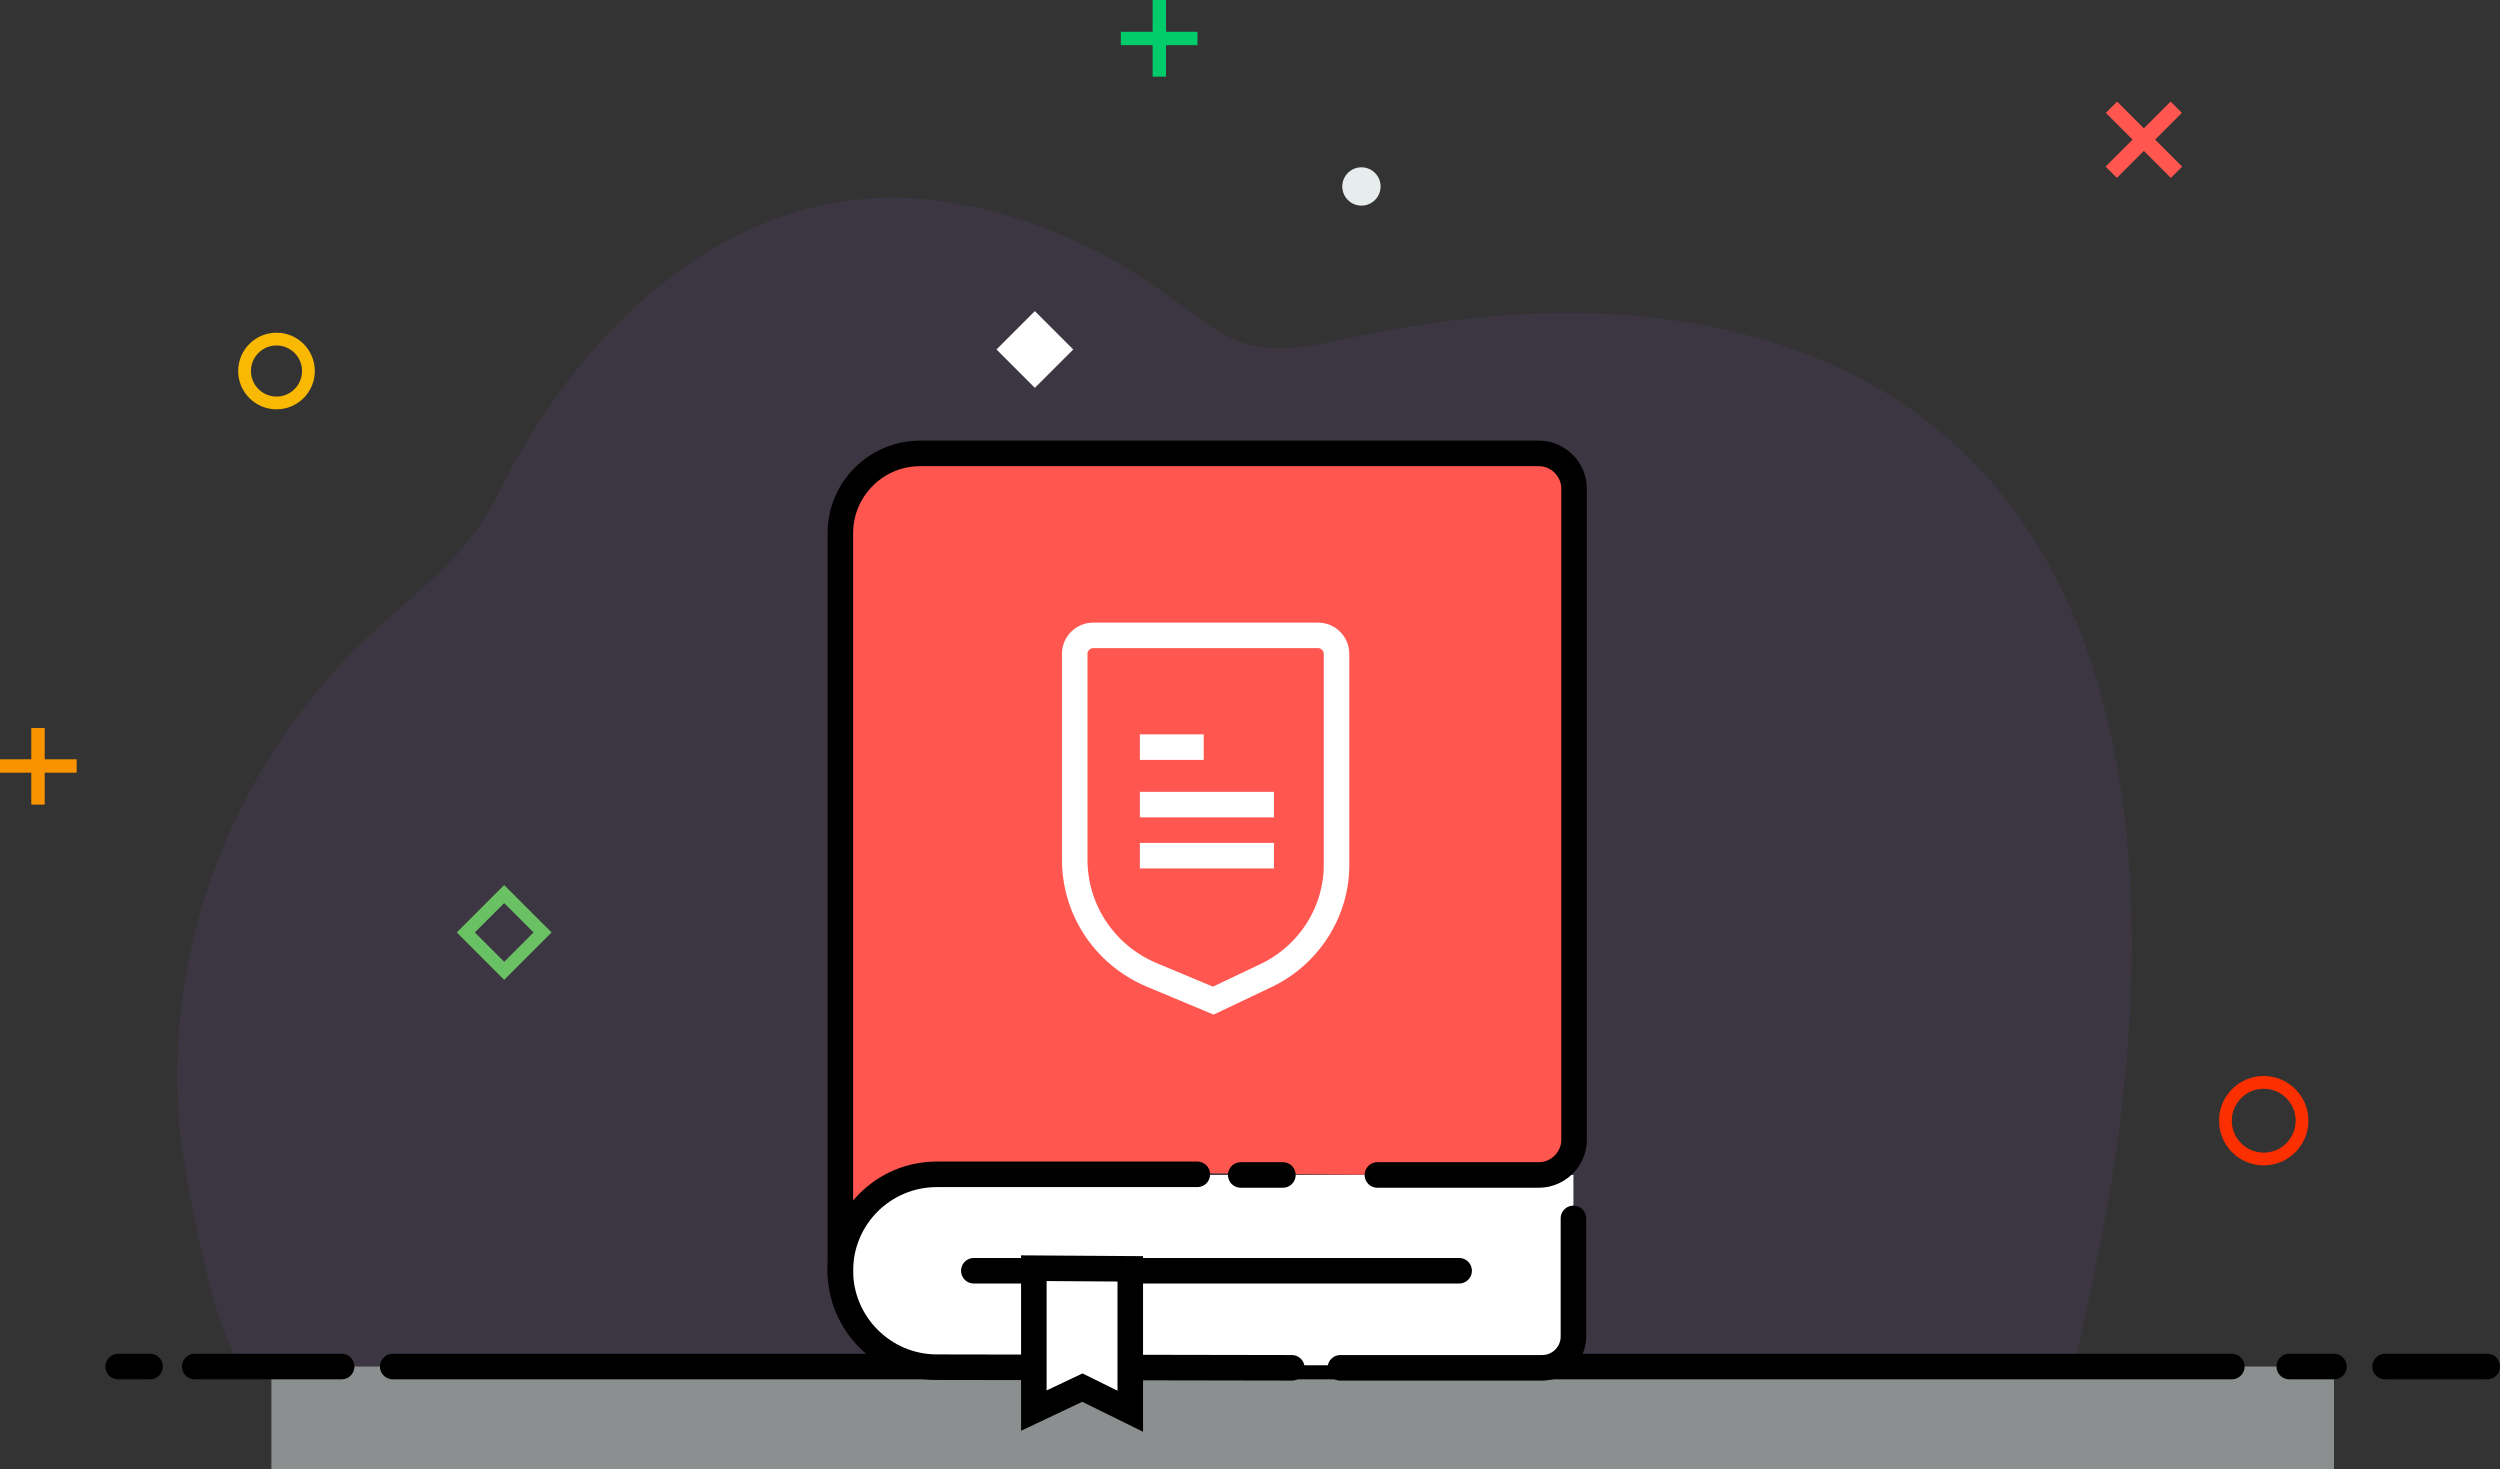
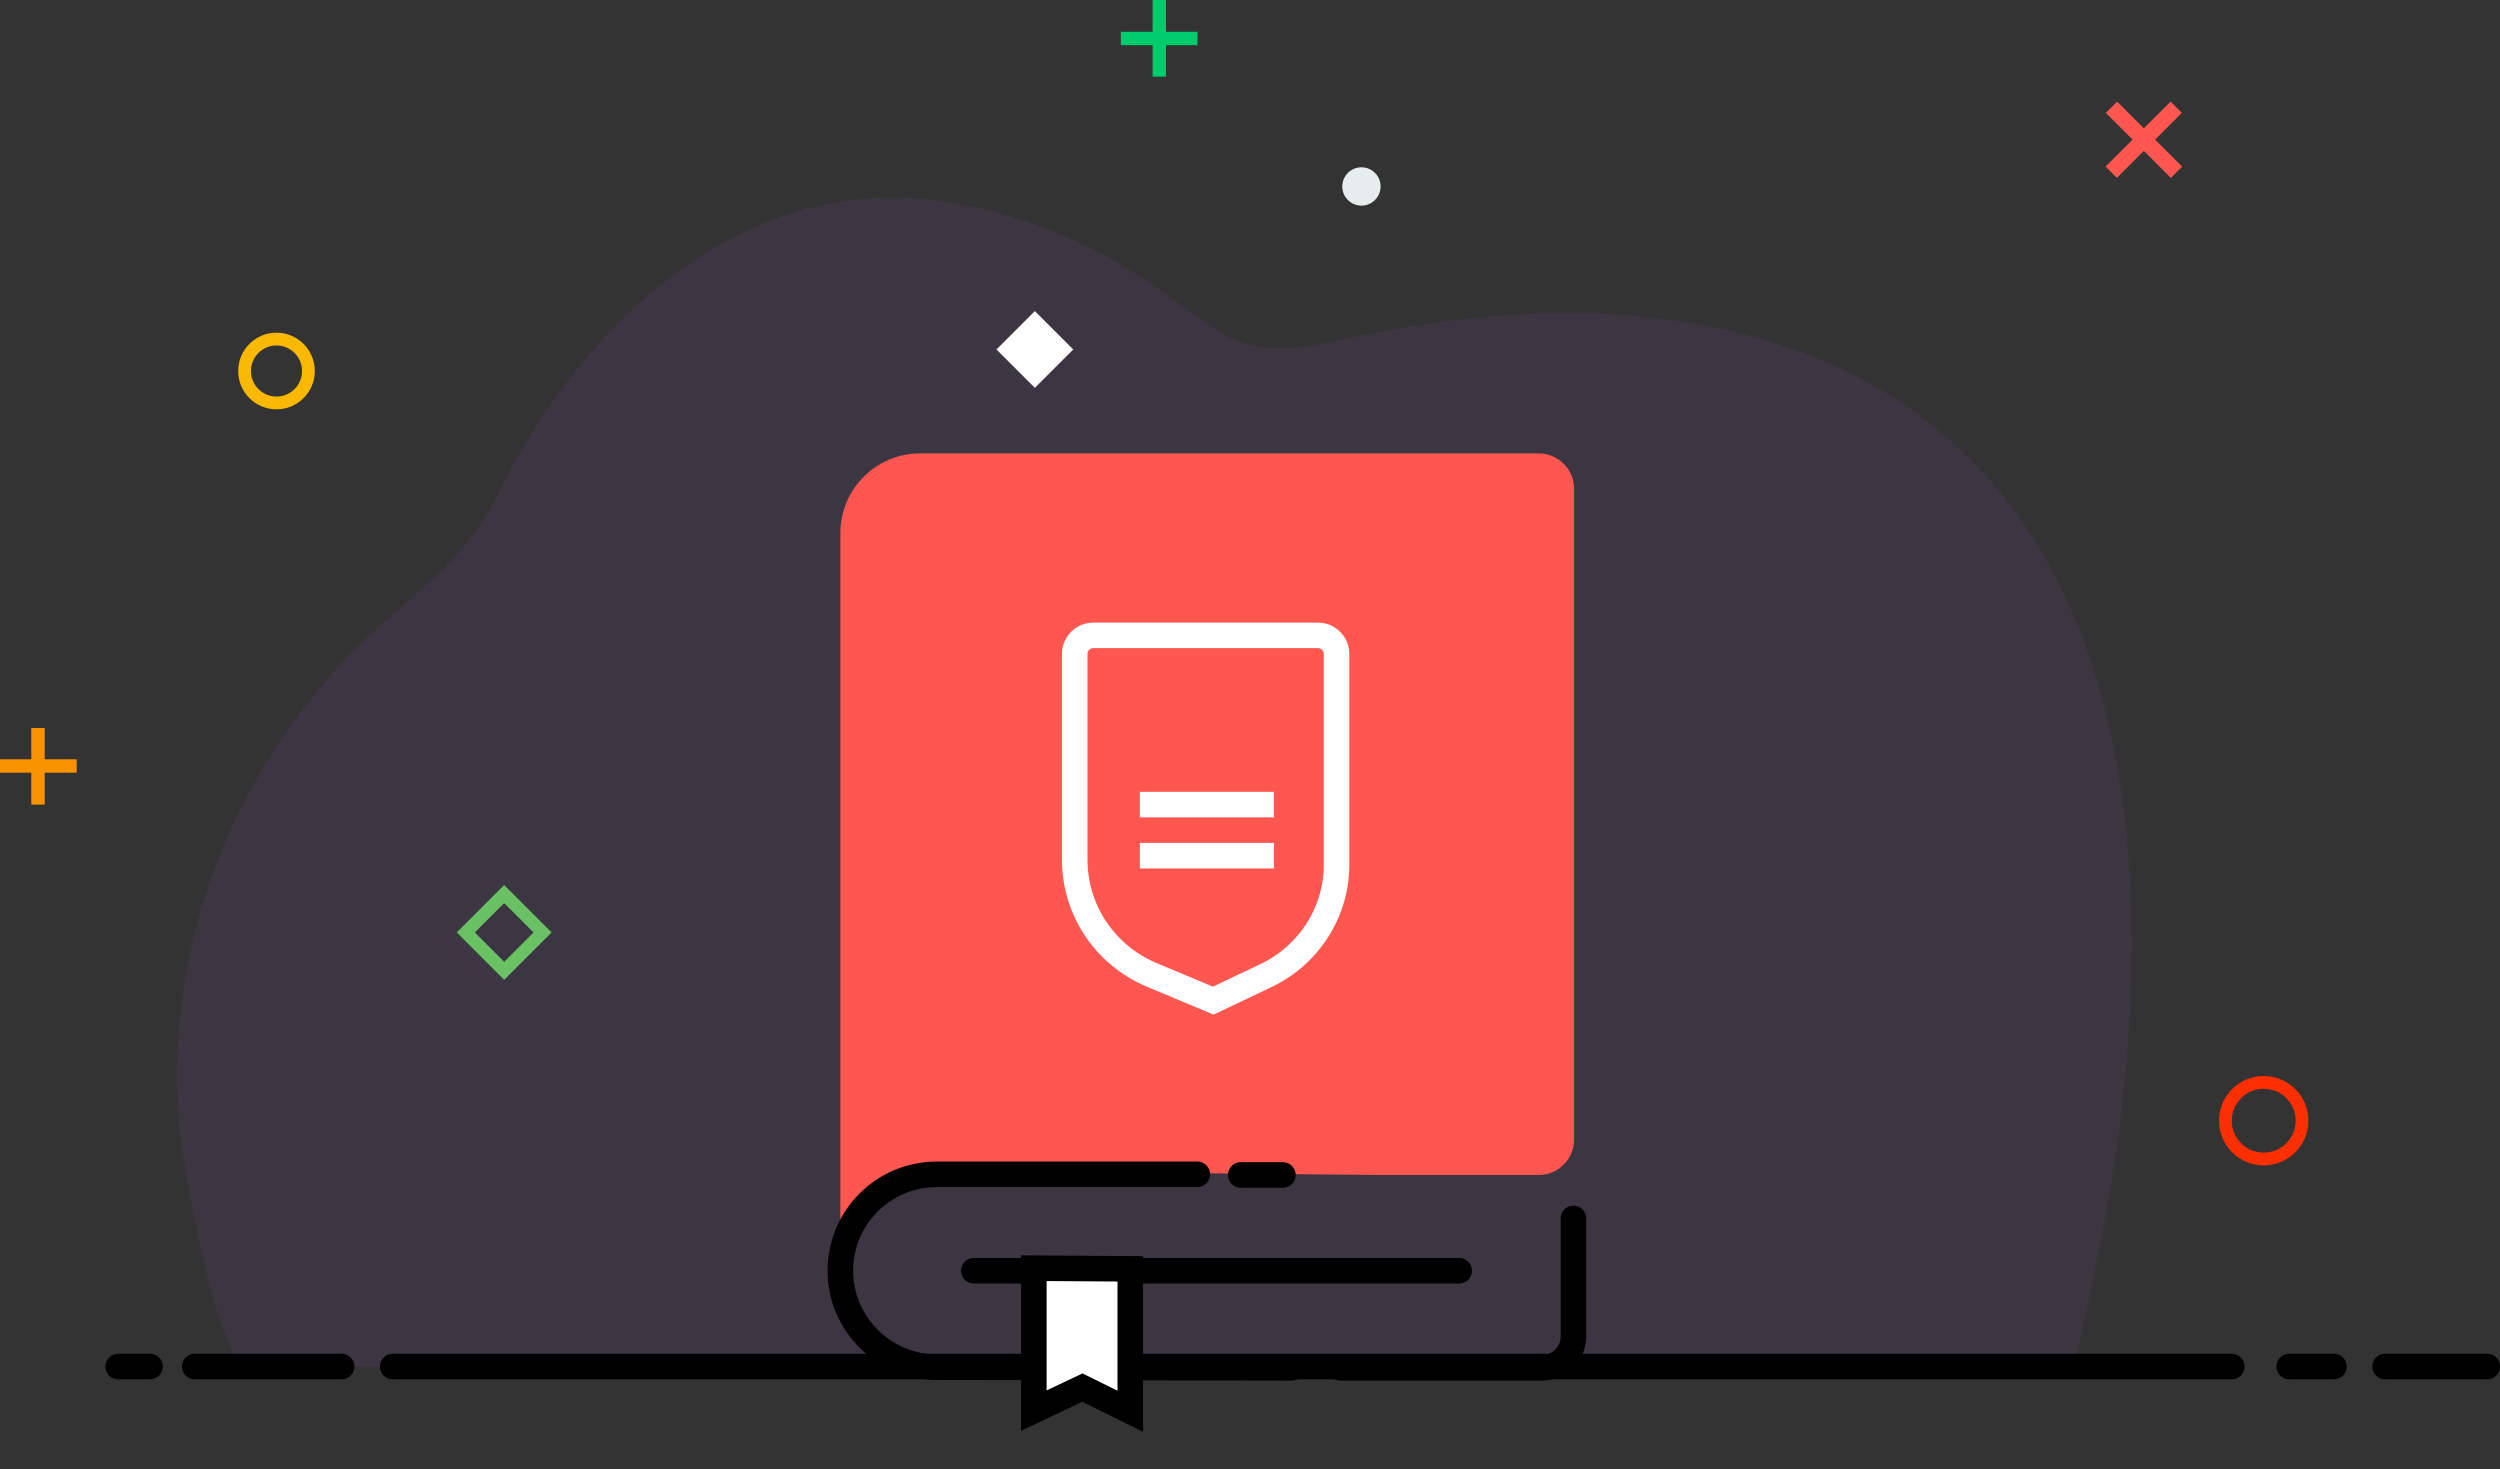
<svg xmlns="http://www.w3.org/2000/svg" version="1.1" id="Layer_1" x="0px" y="0px" viewBox="0 0 391.5 230.1" style="enable-background:new 0 0 391.5 230.1;" xml:space="preserve">
  <rect x="0" y="0" width="391.5" height="230.1" fill="#333333" stroke="none" />
  <style type="text/css">
	.st0{opacity:0.1;fill:#8C50DA;}
	.st1{opacity:0.5;fill:#E7EDED;}
	.st2{fill:none;stroke:#000000;stroke-width:4;stroke-linecap:round;stroke-miterlimit:10;}
	.st3{fill:none;stroke:#F9B903;stroke-width:2;stroke-miterlimit:10;}
	.st4{fill:none;stroke:#FC2F00;stroke-width:2;stroke-miterlimit:10;}
	.st5{fill:#E7EDED;}
	.st6{fill:#00CC6C;}
	.st7{fill:#F99400;}
	.st8{fill:#FF5650;}
	.st9{fill:none;stroke:#6AC164;stroke-width:2;stroke-miterlimit:10;}
	.st10{fill:#FFFFFF;}
	.st11{fill:#FFFFFF;stroke:#000000;stroke-width:4;stroke-linecap:round;stroke-miterlimit:10;}
	.st12{fill:none;stroke:#FFFFFF;stroke-width:4;stroke-miterlimit:10;}
</style>
  <g>
    <path class="st0" d="M39,214c-5,0-10.2-31.8-10.6-34.9c-3.2-27.5,6-54.1,24.5-74.6C61.5,95,72.4,89,78,77.4   c9.9-20.3,27.6-40.1,50.4-45.2c14.8-3.3,29.9,0.4,43.2,7.1c6.7,3.4,12.3,7.8,18.3,12c6.4,4.4,12.6,3.6,20.1,1.9   c18.4-4,37.5-5.8,56-2.4c66.8,12.1,73.7,78.8,64.6,134.5c-1.6,9.6-3.6,19.2-5.9,28.7C324.8,214,39.2,214,39,214z" />
    <g>
      <g>
-         <rect x="42.5" y="214" class="st1" width="323" height="16.1" />
        <line class="st2" x1="373.5" y1="214" x2="389.5" y2="214" />
        <line class="st2" x1="358.5" y1="214" x2="365.5" y2="214" />
        <line class="st2" x1="61.5" y1="214" x2="349.5" y2="214" />
        <line class="st2" x1="30.5" y1="214" x2="53.5" y2="214" />
        <line class="st2" x1="18.5" y1="214" x2="23.5" y2="214" />
      </g>
    </g>
  </g>
  <circle class="st3" cx="43.3" cy="58.1" r="5" />
  <circle class="st4" cx="354.5" cy="175.5" r="6" />
  <circle class="st5" cx="213.2" cy="29.2" r="3" />
  <rect x="180.5" class="st6" width="2.1" height="12" />
  <rect x="180.5" y="0" transform="matrix(4.389004e-11 1 -1 4.389004e-11 187.525 -175.525)" class="st6" width="2.1" height="12" />
  <rect x="4.9" y="114" class="st7" width="2.1" height="12" />
  <rect x="4.9" y="114" transform="matrix(4.475069e-11 1 -1 4.475069e-11 126.004 114.004)" class="st7" width="2.1" height="12" />
  <rect x="334.5" y="14.7" transform="matrix(0.707 0.707 -0.707 0.707 113.819 -230.98)" class="st8" width="2.5" height="14.4" />
  <rect x="334.5" y="14.7" transform="matrix(-0.707 0.707 -0.707 -0.707 588.609 -200.007)" class="st8" width="2.5" height="14.4" />
  <rect x="74.7" y="141.8" transform="matrix(0.707 -0.707 0.707 0.707 -80.12 98.581)" class="st9" width="8.5" height="8.5" />
  <rect x="157.8" y="50.5" transform="matrix(0.707 -0.707 0.707 0.707 8.781 130.59)" class="st10" width="8.5" height="8.5" />
  <g>
    <path class="st8" d="M131.6,199.7V83.5c0-6.9,5.6-12.5,12.5-12.5H241c3,0,5.5,2.5,5.5,5.5v102c0,3-2.5,5.5-5.5,5.5h-25.3l-60.7-0.6   C155,183.4,131.6,182.5,131.6,199.7" />
-     <path class="st10" d="M246.4,213.8h-99.9c-8.2,0-14.9-6.7-14.9-14.9v0c0-8.2,6.7-14.9,14.9-14.9h99.9V213.8z" />
-     <path class="st2" d="M131.6,199.7V83.5c0-6.9,5.6-12.5,12.5-12.5H241c3,0,5.5,2.5,5.5,5.5v102c0,3-2.5,5.5-5.5,5.5h-25.3" />
    <line class="st2" x1="194.3" y1="184" x2="200.9" y2="184" />
    <path class="st2" d="M202.3,214.2l-55.6-0.1c-8.3,0-15.1-6.8-15.1-15.1v0c0-8.4,6.8-15.1,15.1-15.1l40.8,0" />
    <path class="st2" d="M209.9,214.2h31.6c2.7,0,4.9-2.2,4.9-4.9v-18.5" />
    <line class="st11" x1="152.5" y1="199" x2="228.5" y2="199" />
    <polygon class="st11" points="177,221 169.5,217.3 161.9,220.9 161.9,198.6 177,198.7  " />
    <path class="st12" d="M198.2,152.8l-8.2,3.9l-9.8-4.1c-7.2-3.1-11.9-10.1-11.9-18v-32.2c0-1.6,1.3-2.9,2.9-2.9h35.2   c1.6,0,2.9,1.3,2.9,2.9v32.8C209.4,142.7,205,149.6,198.2,152.8z" />
-     <line class="st12" x1="178.5" y1="117" x2="188.5" y2="117" />
    <line class="st12" x1="178.5" y1="126" x2="199.5" y2="126" />
    <line class="st12" x1="178.5" y1="134" x2="199.5" y2="134" />
  </g>
</svg>